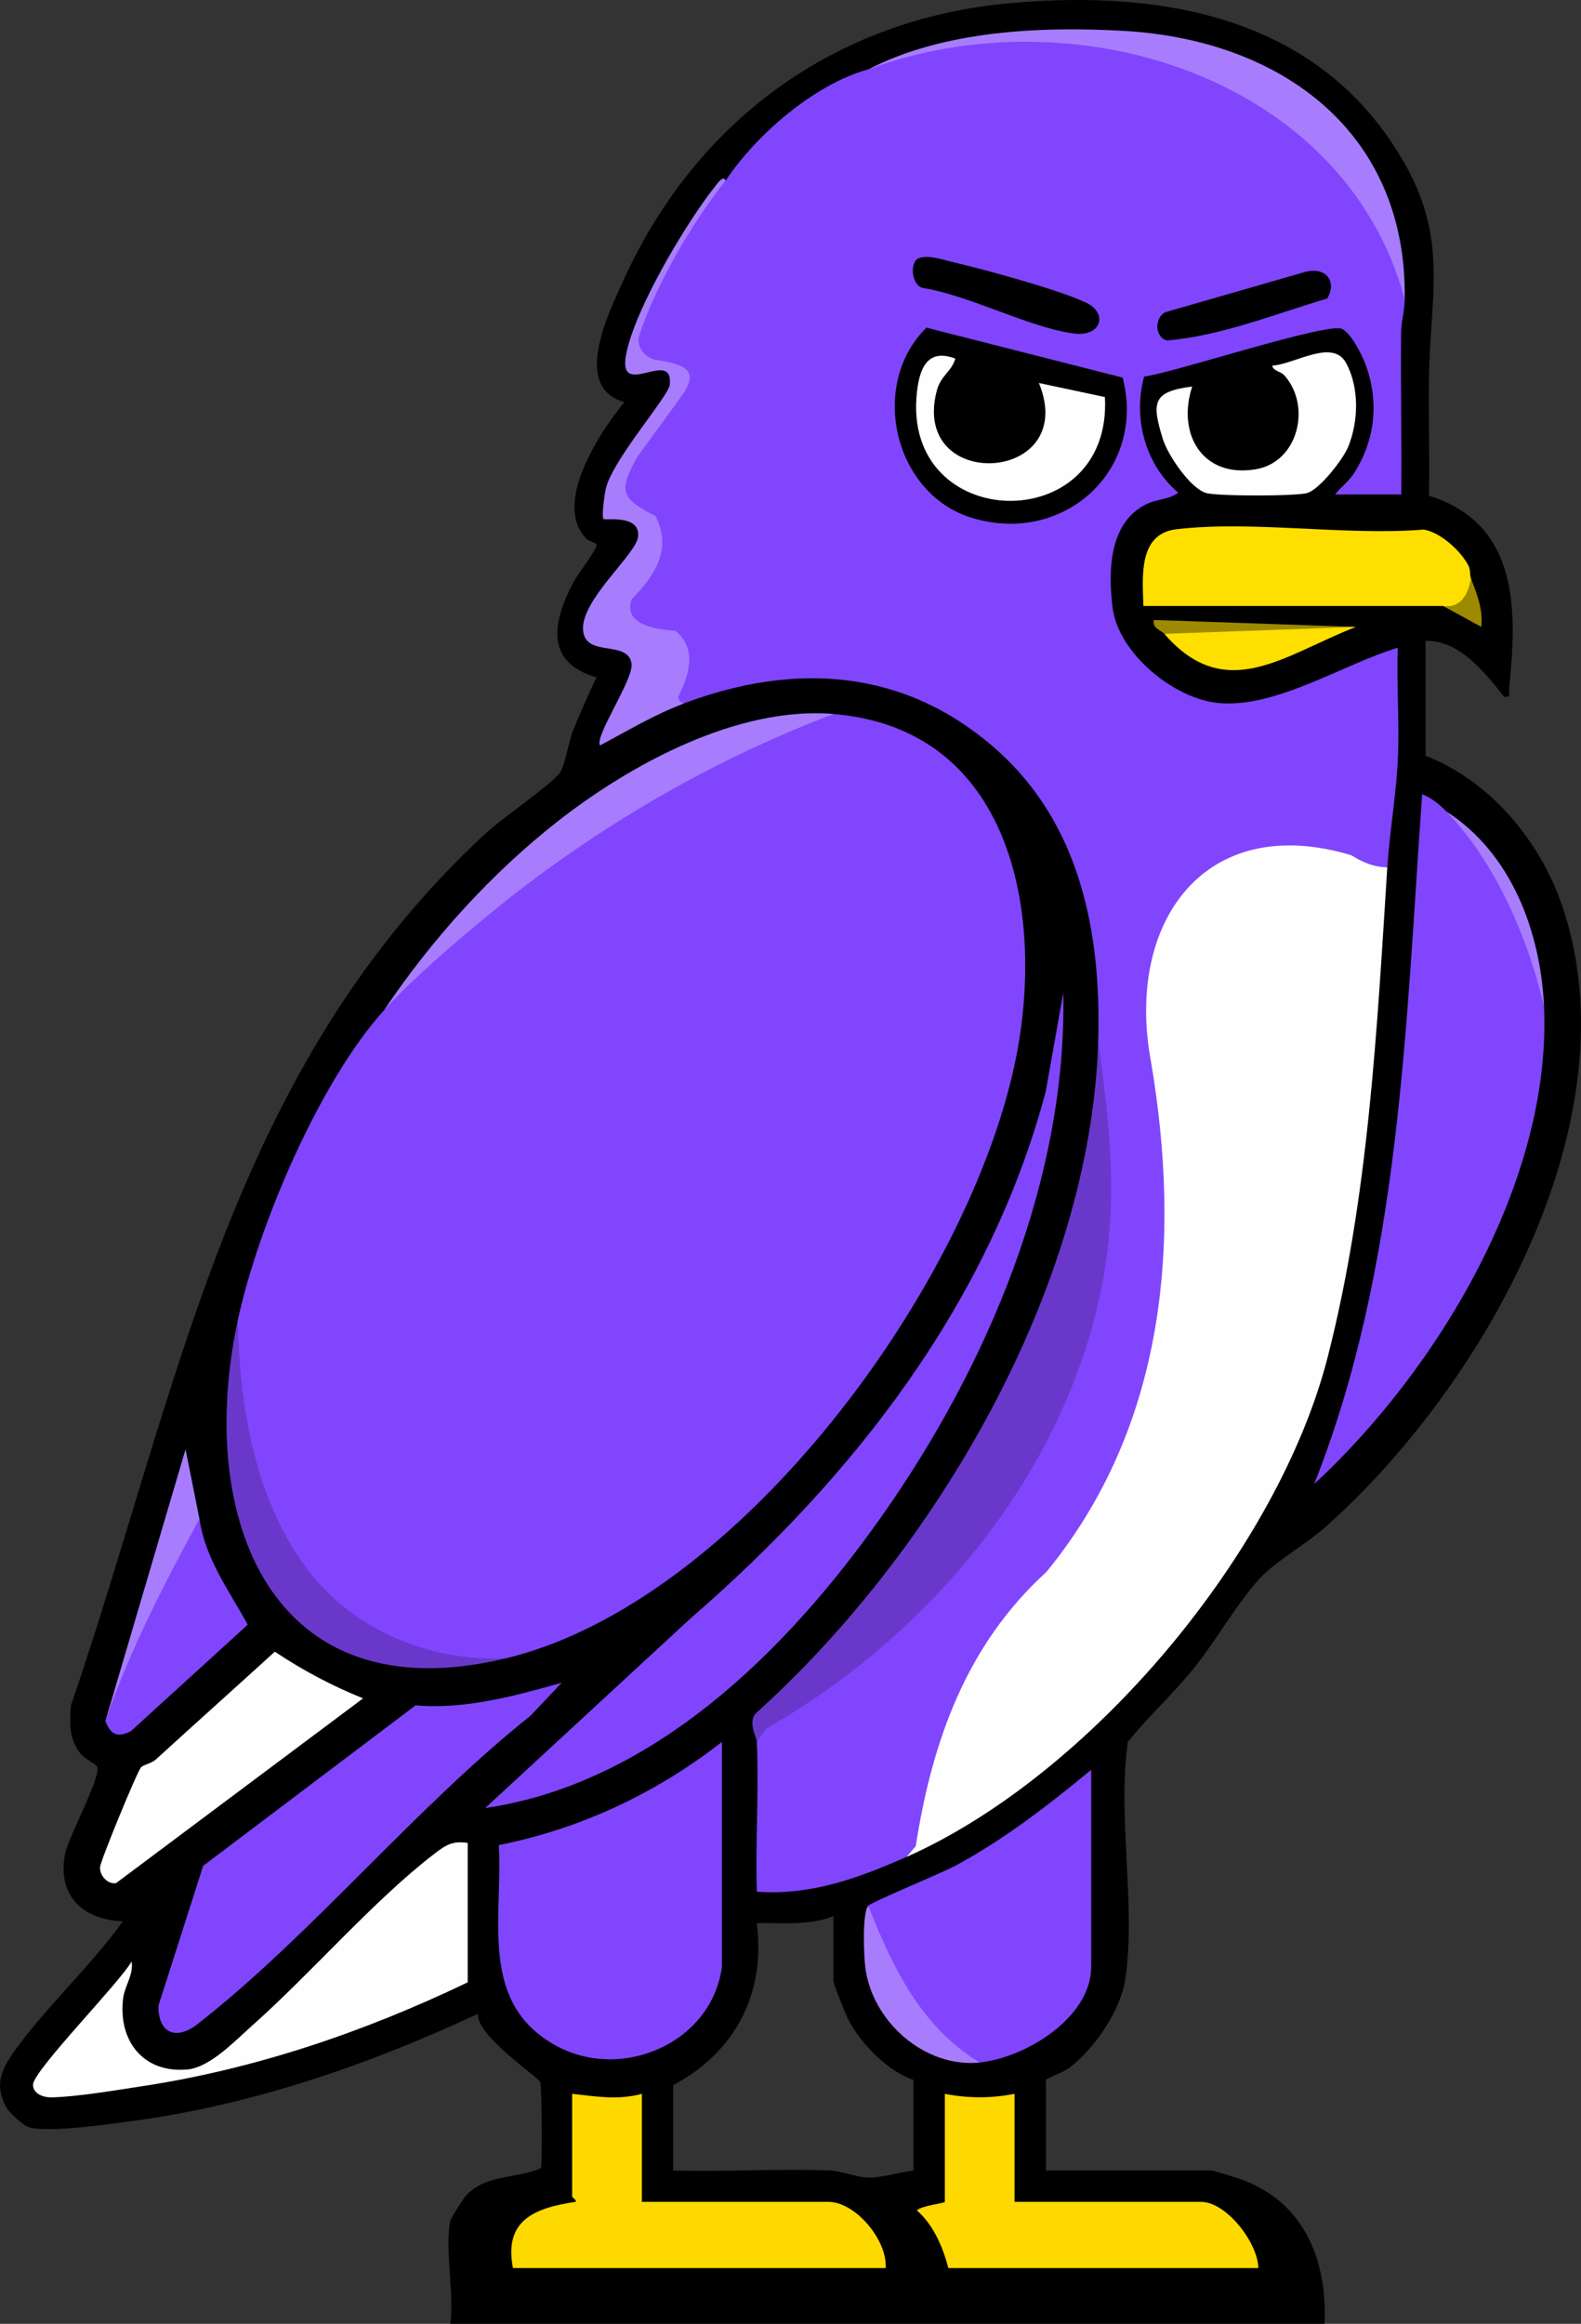
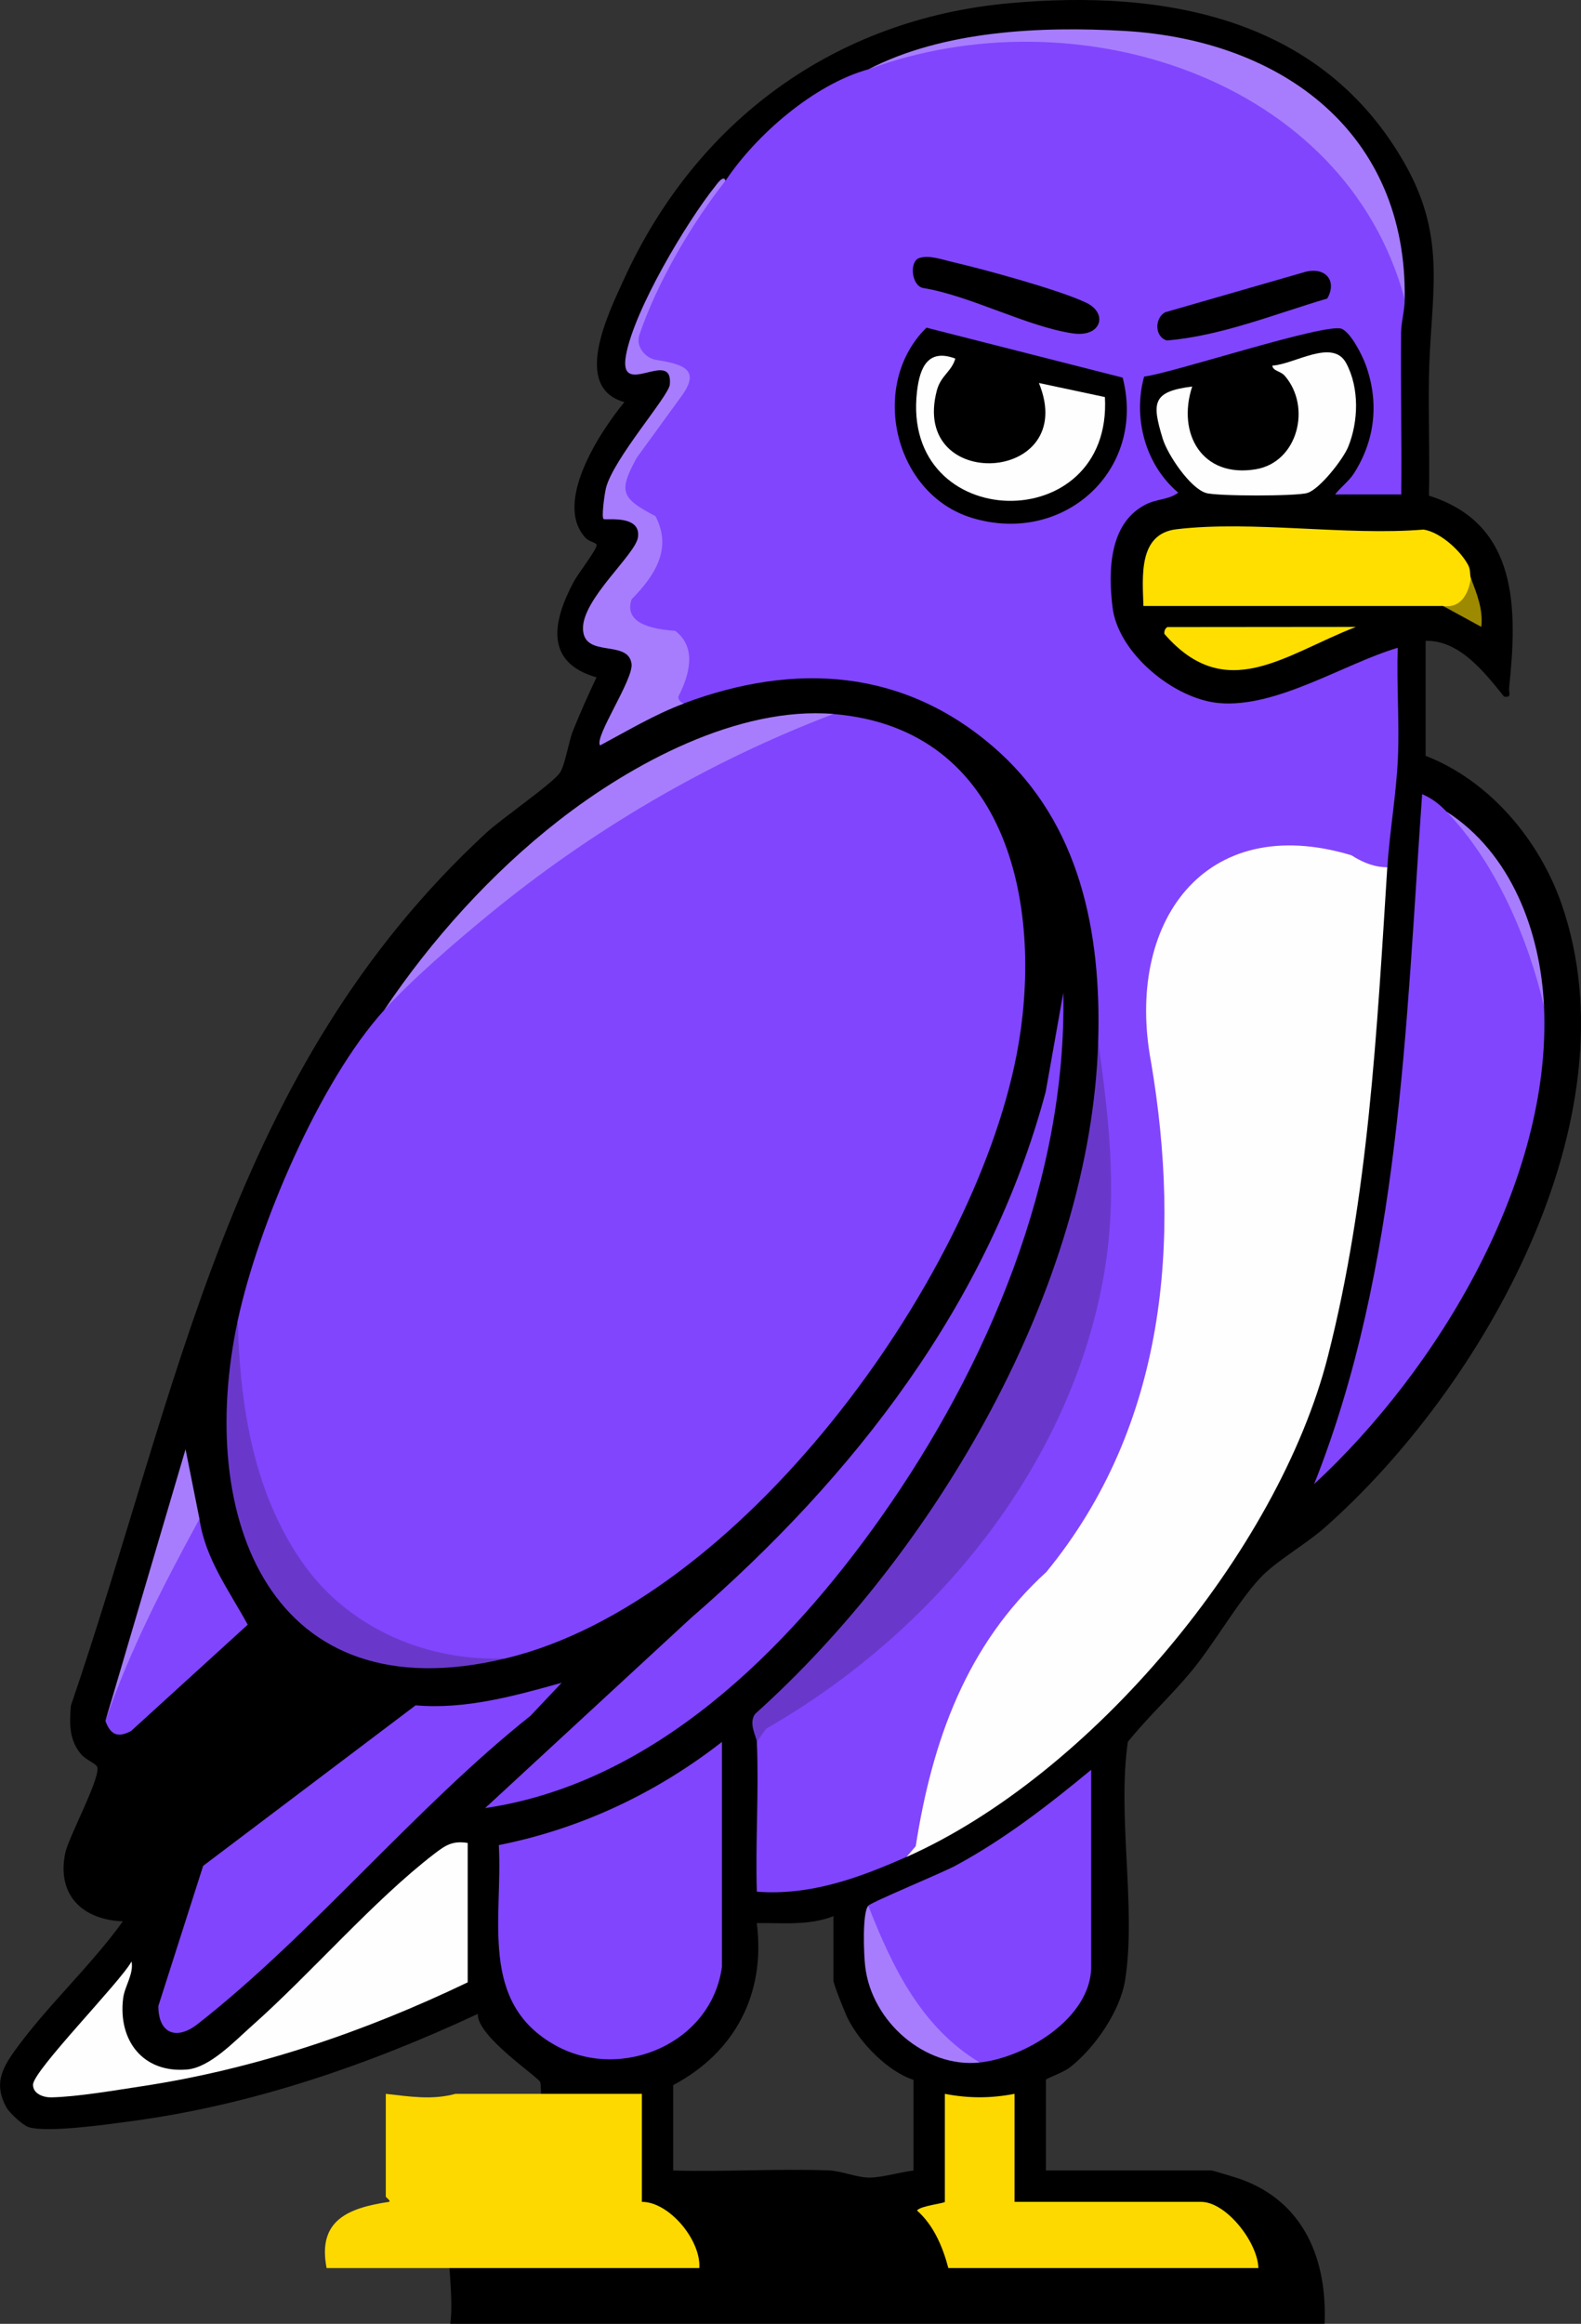
<svg xmlns="http://www.w3.org/2000/svg" id="uuid-207b6e6e-6786-4c90-8a52-214e61367942" viewBox="0 0 453.72 666.56">
  <rect x="0" y="0" width="453.72" height="666.56" fill="#333333" stroke="none" />
  <g id="uuid-9981d386-75d5-41c7-806f-ca42147f8a31">
    <path d="M342.12,479.13c6.47-7.92,13.09-19.59,19.5-26.48,4.44-4.78,13.13-9.69,18.53-14.46,45.41-40.09,89.42-117.37,67.98-178.93-6.39-18.35-20.66-35.36-39-42.46v-32.98c9.71-.25,16.91,9.04,22.5,15.98,2.34.42,1.31-1.05,1.46-2.51,2.37-22.56,2.77-47.02-23.01-55.11.27-11.28-.19-22.59,0-33.86.4-23.37,5.45-39.4-6.78-61.1C379.56,5.12,334.52-3.14,289.67.92c-50.21,4.55-89.91,33.78-110.65,79.27-4.47,9.8-14.95,30.93.17,35.15-7.03,8.52-20.59,29.11-11.03,39.06.91.95,3.08,1.28,3.07,1.94-.03,1.39-5.34,8.22-6.54,10.46-6.03,11.24-8.58,23.2,6.5,27.49-2.38,5.03-4.66,10.09-6.73,15.26-1.31,3.27-2.3,10.01-3.82,12.17-2.17,3.08-16.72,13.14-20.95,17.03-74.06,68.28-88.15,159.31-119.34,250.47-.44,5.06-.54,9.88,2.9,13.93,1.31,1.54,4.01,2.63,4.56,3.49,1.56,2.46-8.15,20.25-9.1,24.92-2.45,12.04,4.95,19.09,16.55,19.55-9.17,12.76-21.9,24.41-30.96,37.01-3.81,5.29-6.1,9.83-2.44,16.39.84,1.51,4.71,5.13,6.36,5.63,5.49,1.69,22.81-.82,29.4-1.7,34.64-4.62,68.05-16.12,99.52-30.79-.46,6.36,17.4,18.1,17.91,19.6.44,1.3.6,22.97.21,24.66-7.01,3.06-15.61,1.66-21.44,7.76-.82.86-4.43,6.57-4.6,7.4-1.62,7.94,1.2,20.94,0,29.48h250.91c.79-18.29-5.82-34.9-24.01-41.46-1.14-.41-8.03-2.52-8.48-2.52h-47.48v-25.99c0-.39,5-2.09,6.91-3.59,7.11-5.57,14.44-16.12,15.84-25.14,3.21-20.58-2.32-47.01.76-68.21,5.75-7.18,12.64-13.41,18.45-20.53ZM262.17,622.58c-3.64.43-9.11,2.02-12.54,2.03-3.87.02-7.92-1.92-11.92-2.07-14.8-.52-29.72.46-44.52.04v-24.49c17.78-9.41,26.6-26.28,23.99-46.48,7.38-.09,14.97.79,22-1.99v18.49c0,.99,3.35,9.34,4.12,10.87,3.5,6.95,11.34,15.13,18.87,17.61v25.99Z" />
    <path d="M145.21,475.66c-53.76,7.95-82.98-50.08-76.97-96.95,5.79-26.92,23.39-68.44,41.99-88.95,20.57-25.92,49.64-46.76,78.82-63.43,15.56-8.89,32.52-18.42,50.13-21.52,50.69,4.14,60.65,56.33,52.52,97.98-12.78,65.39-79.48,156.7-146.48,172.87Z" fill="#8145fe" />
    <path d="M398.13,248.78c-2.98,46.8-5.41,94.72-17.07,140.35-14.29,55.93-68.06,120.05-120.89,143.5,4.2-22.25,8.89-45.48,22.18-64.28,5.1-7.21,11.88-12.75,17.22-19.76,24.37-31.99,34.44-67.12,32.56-107.35-1.15-24.67-12.01-64.94,4.5-85.48,13.82-17.19,44.22-20.32,61.49-6.98Z" fill="#fefefe" />
    <path d="M415.12,232.79c16.66,13.92,25,34.88,27.99,55.97,2.23,49.87-30.45,104.08-65.97,136.93,24.72-62.3,26.28-131.67,30.99-197.89,2.83,1.19,4.87,2.8,6.99,5Z" fill="#8145fe" />
    <path d="M207.19,564.11c-2.97,22.05-28.87,32.98-47.65,22.65-22.28-12.25-15.2-36.48-16.39-57.52,23.52-4.68,45.19-14.91,64.04-29.6v64.47Z" fill="#8145fe" />
    <path d="M139.22,518.63l58.99-54.45c46.63-40.37,85.66-90.3,101.88-151.01l5.06-28.41c1.09,53.42-21.84,107.24-52.16,150.23-27.02,38.31-65.38,76.53-113.77,83.63Z" fill="#8145fe" />
    <path d="M217.19,499.64c-.06-1.48-2.47-5.29-.5-8.01,51.57-46.26,96.34-122.27,98.47-192.88,23.96,81.44-27.69,163-97.97,200.89Z" fill="#6938cb" />
    <path d="M161.21,482.66l-8.98,9.5c-33.06,26.27-62.64,62.69-95.51,88.41-6.15,4.81-11.3,2.67-11.27-5.2l12.85-40.18,60.97-46.04c14.27,1.23,28.28-2.66,41.94-6.48Z" fill="#8145fe" />
    <path d="M281.17,591.6c-16.95-5.36-29.62-28.08-31.99-44.98.91-1.03,21.14-9.39,25.01-11.47,14.05-7.57,26.71-17.39,38.96-27.51v56.47c0,14.73-18.92,26.11-31.99,27.49Z" fill="#8145fe" />
    <path d="M134.22,528.63v39.98c-29.64,14.21-60.98,24.89-93.63,29.82-7.61,1.15-18.43,3.02-25.85,3.17-2.23.05-5.31-1-5.26-3.66.08-4.06,25.1-29.48,28.28-35.33.66,3.65-1.99,7.09-2.42,10.57-1.5,12.11,5.71,21.54,18.4,20.42,6.49-.57,13.6-8.13,18.52-12.49,16.96-15.03,35.06-36.11,52.5-49.46,3.16-2.42,5.17-3.71,9.47-3.03Z" fill="#fefefe" />
-     <path d="M184.2,600.59v30.98h53.48c7.9,0,17.03,11.07,16.49,18.99h-106.96c-2.7-13.77,6.29-17.26,18-19,.41-.39-1.01-1.28-1.01-1.49v-29.48c6.83.75,13.18,1.85,19.99,0Z" fill="#fed900" />
+     <path d="M184.2,600.59v30.98c7.9,0,17.03,11.07,16.49,18.99h-106.96c-2.7-13.77,6.29-17.26,18-19,.41-.39-1.01-1.28-1.01-1.49v-29.48c6.83.75,13.18,1.85,19.99,0Z" fill="#fed900" />
    <path d="M291.16,600.59v30.98h53.48c7.34,0,16.33,11.71,16.49,18.99h-88.97c-1.59-6.05-4.23-12.32-8.99-16.5.86-1.34,7.99-2.08,7.99-2.49v-30.98c6.85,1.32,13.15,1.31,19.99,0Z" fill="#fed900" />
    <path d="M422.12,165.82c1.49,6.48-1.27,11-8,8h-85.98c-.24-8.34-1.56-20.7,9.48-22.01,21.77-2.59,48.61,1.92,70.93.09,4.79.75,10.63,6.06,12.81,10.23.73,1.39.41,2.79.75,3.7Z" fill="#fedf00" />
-     <path d="M40.51,506.91c.85-.84,2.93-1.05,4.24-2.25,11.33-10.35,22.78-20.56,34.12-30.9,8.04,5.36,16.35,9.77,25.33,13.39l-70.88,52.99c-2.49.45-4.8-2.29-4.6-4.62.16-1.89,10.68-27.53,11.78-28.62Z" fill="#fefefe" />
    <path d="M208.19,51.89c-9.5,14.28-15.75,29.15-22.81,44.71-1.39,8.7,15.16,1.84,14.52,12.61-.36,5.98-19.82,23.6-18.4,32.19.27,1.61,6.42,2.98,8.19,5.46,3.04,4.27,2.73,12.02.7,16.66-1.51,3.44-8.87,9.43-8.16,11.73.79,2.56,9.8,2.44,12.89,4.16,9.18,5.1,2.82,15.09,1.08,22.41-8.33,3.12-16.17,7.82-23.98,11.99-1.82-2.31,9.65-18.93,9.02-23.43-1-7.12-13.73-1.45-13.93-10.02s15.03-21.22,15.77-26.24c.98-6.65-9.42-4.81-9.88-5.26-.62-.61.29-7.18.69-8.82,2.08-8.42,18.04-26.41,18.34-29.74.96-10.72-14.96,4.56-12.57-8.47s17.29-38,25.58-48.4c.36-.45,2.52-3.56,2.97-1.53Z" fill="#a77dfe" />
    <path d="M403.12,85.87c-2.56.53-2.06-1.22-2.71-2.73-2.65-6.11-4.83-12.04-8.11-17.93-27.51-49.37-92.46-59.41-143.12-45.3,21.49-11.14,49.51-12.43,73.52-11.04,45.22,2.63,81.17,29.19,80.43,77Z" fill="#a77dfe" />
    <path d="M145.21,475.66c-67.59,16.32-89.16-40.33-76.97-96.95.58,24.68,4.63,50.56,19.58,70.88,13.11,17.81,35.38,27.13,57.39,26.07Z" fill="#6938cb" />
    <path d="M239.18,204.8c-36.01,13.7-69.75,33.52-99.44,57.99-9.31,7.67-21.52,18.14-29.51,26.96,13.59-20.23,30.85-39.37,50.09-54.37,20.97-16.35,51.45-32.83,78.87-30.59Z" fill="#a77dfe" />
    <path d="M342.14,110.86c-4.45,13.62,2.93,26.32,18.26,23.74,12.09-2.03,16.02-17.94,8.3-26.81-1.22-1.4-3.4-1.34-3.56-2.92,6.35-.36,17.34-7.9,21.19-.71s3.51,16.78.59,23.98c-1.44,3.56-8.16,12.16-11.73,13.26-3.1.96-26,.96-29.1,0-4.6-1.42-11.03-11.02-12.41-15.57-3.15-10.33-3.02-13.52,8.46-14.96Z" fill="#fefefe" />
    <path d="M30.25,493.65c5.63-18.97,12.94-36.49,22.46-53.81.46-.84,1.2-1.54,1.97-2.24s1.66-1.33,2.56-1.92c1.65,11.43,8.52,20.55,13.85,30.34l-33.48,30.5c-4.05,2.14-5.95.85-7.35-2.87Z" fill="#8145fe" />
    <path d="M389.13,179.82c-20.38,7.87-37.27,22.39-54.98,2-.06-.84.19-1.5.86-1.95l54.12-.05Z" fill="#fedf00" />
    <path d="M281.17,591.6c-15.65,1.65-31.03-11.68-32.88-27.59-.38-3.22-.89-15.36.89-17.38,6.91,17.62,15.2,34.86,31.99,44.98Z" fill="#a77dfe" />
    <path d="M57.24,435.68c-10.17,18.67-20.1,37.84-26.99,57.97l23-77.95,3.99,19.98Z" fill="#a77dfe" />
    <path d="M443.11,288.76c-4.49-19.47-13.92-41.42-27.99-55.97,18.59,11.92,27.03,34.48,27.99,55.97Z" fill="#a77dfe" />
-     <path d="M334.15,181.82c-.97-1.12-3.55-1.54-2.99-3.99l57.97,1.99-54.98,2Z" fill="#9d8a00" />
    <path d="M422.12,165.82c1.68,4.48,3.55,8.9,2.99,13.99l-10.99-6c5.11.76,7.33-3.48,8-8Z" fill="#9d8a00" />
    <path d="M249.18,19.9c59.21-21.94,136.77,2.15,153.95,65.96-.05,3.47-1.01,6.48-1.04,9.46-.15,15.5.2,31.03.04,46.51h-18.99c1.6-2.07,4-3.82,5.43-6.07,6.13-9.61,7.24-20.51,3.34-31.19-1.01-2.75-4.19-9.06-6.81-10.24-4.3-1.94-48.69,12.74-56.76,13.69-3.26,11.87.33,25.31,9.8,33.3-2.91,2.14-6.03,1.66-9.5,3.47-10.44,5.43-10.6,19.17-9.36,29.4,1.6,13.2,17.64,26.3,30.5,27.47,16.55,1.5,35.76-11.21,51.35-15.86-.36,10.46.5,21.06.05,31.52s-2.4,21.38-3.04,31.44c-3.26.03-6.69-1.11-10.3-3.44-42.29-12.73-65,19.44-57.51,59.31,8.64,51.08,4.4,104.26-30.04,146.27-22.97,20.91-32.77,48.45-37.49,78.65l-2.61,3.05c-13.62,6.04-27.67,11.19-42.99,10-.45-14.28.63-28.72,0-42.98l2.66-3.76c46.87-26.81,85.42-72.76,96.24-126.4,4.9-24.3,2.49-46.44-.94-70.73.94-31.16-5.12-62.56-29.48-83.97-26-22.85-57.27-25.05-89.48-12.98-.93-.32-1.46-.95-1.56-1.9,4.47-8.72,4.19-15.03-.85-18.93-10.14-.69-14.31-3.71-12.54-9.03,6.72-6.87,11.74-14.51,6.86-23.87-10-5.2-10.61-7.12-5.41-16.71l12.7-17.47c6.22-8.31,0-9.45-7.56-10.73-2.99-.76-5.4-3.98-4.35-7.09,5.08-15,15-31.93,24.71-44.19,8.72-13.11,25.33-27.62,40.99-31.98Z" fill="#8145fe" />
    <path d="M263.81,74.01c2.81-.95,6.75.5,9.57,1.15,9.11,2.12,30.44,7.92,38.32,11.66,6.4,3.03,4.37,10.01-3.8,8.81-13.1-1.91-29.37-10.79-42.98-13.02-3.39-.68-4.01-7.63-1.12-8.6Z" />
    <path d="M380.89,85.63c-14.94,4.41-30.57,10.77-46.03,12.03-3.6-1.09-3.51-6.51-.44-8.1l40.31-11.61c5.76-1.4,9.06,2.7,6.16,7.68Z" />
    <path d="M265.88,93.99l56.31,14.33c6.85,26.57-16.95,48.21-43.24,40.23-22.58-6.86-29.63-38.36-13.07-54.56Z" />
    <path d="M274.16,102.86c-1.1,3.8-4.17,4.83-5.31,9.17-7.74,29.49,41.12,26.75,29.3-2.17l18.94,4.03c2.25,40.62-58.62,39.27-53.93-1.55.81-7.08,3.22-12.4,10.99-9.49Z" fill="#fefefe" />
  </g>
</svg>